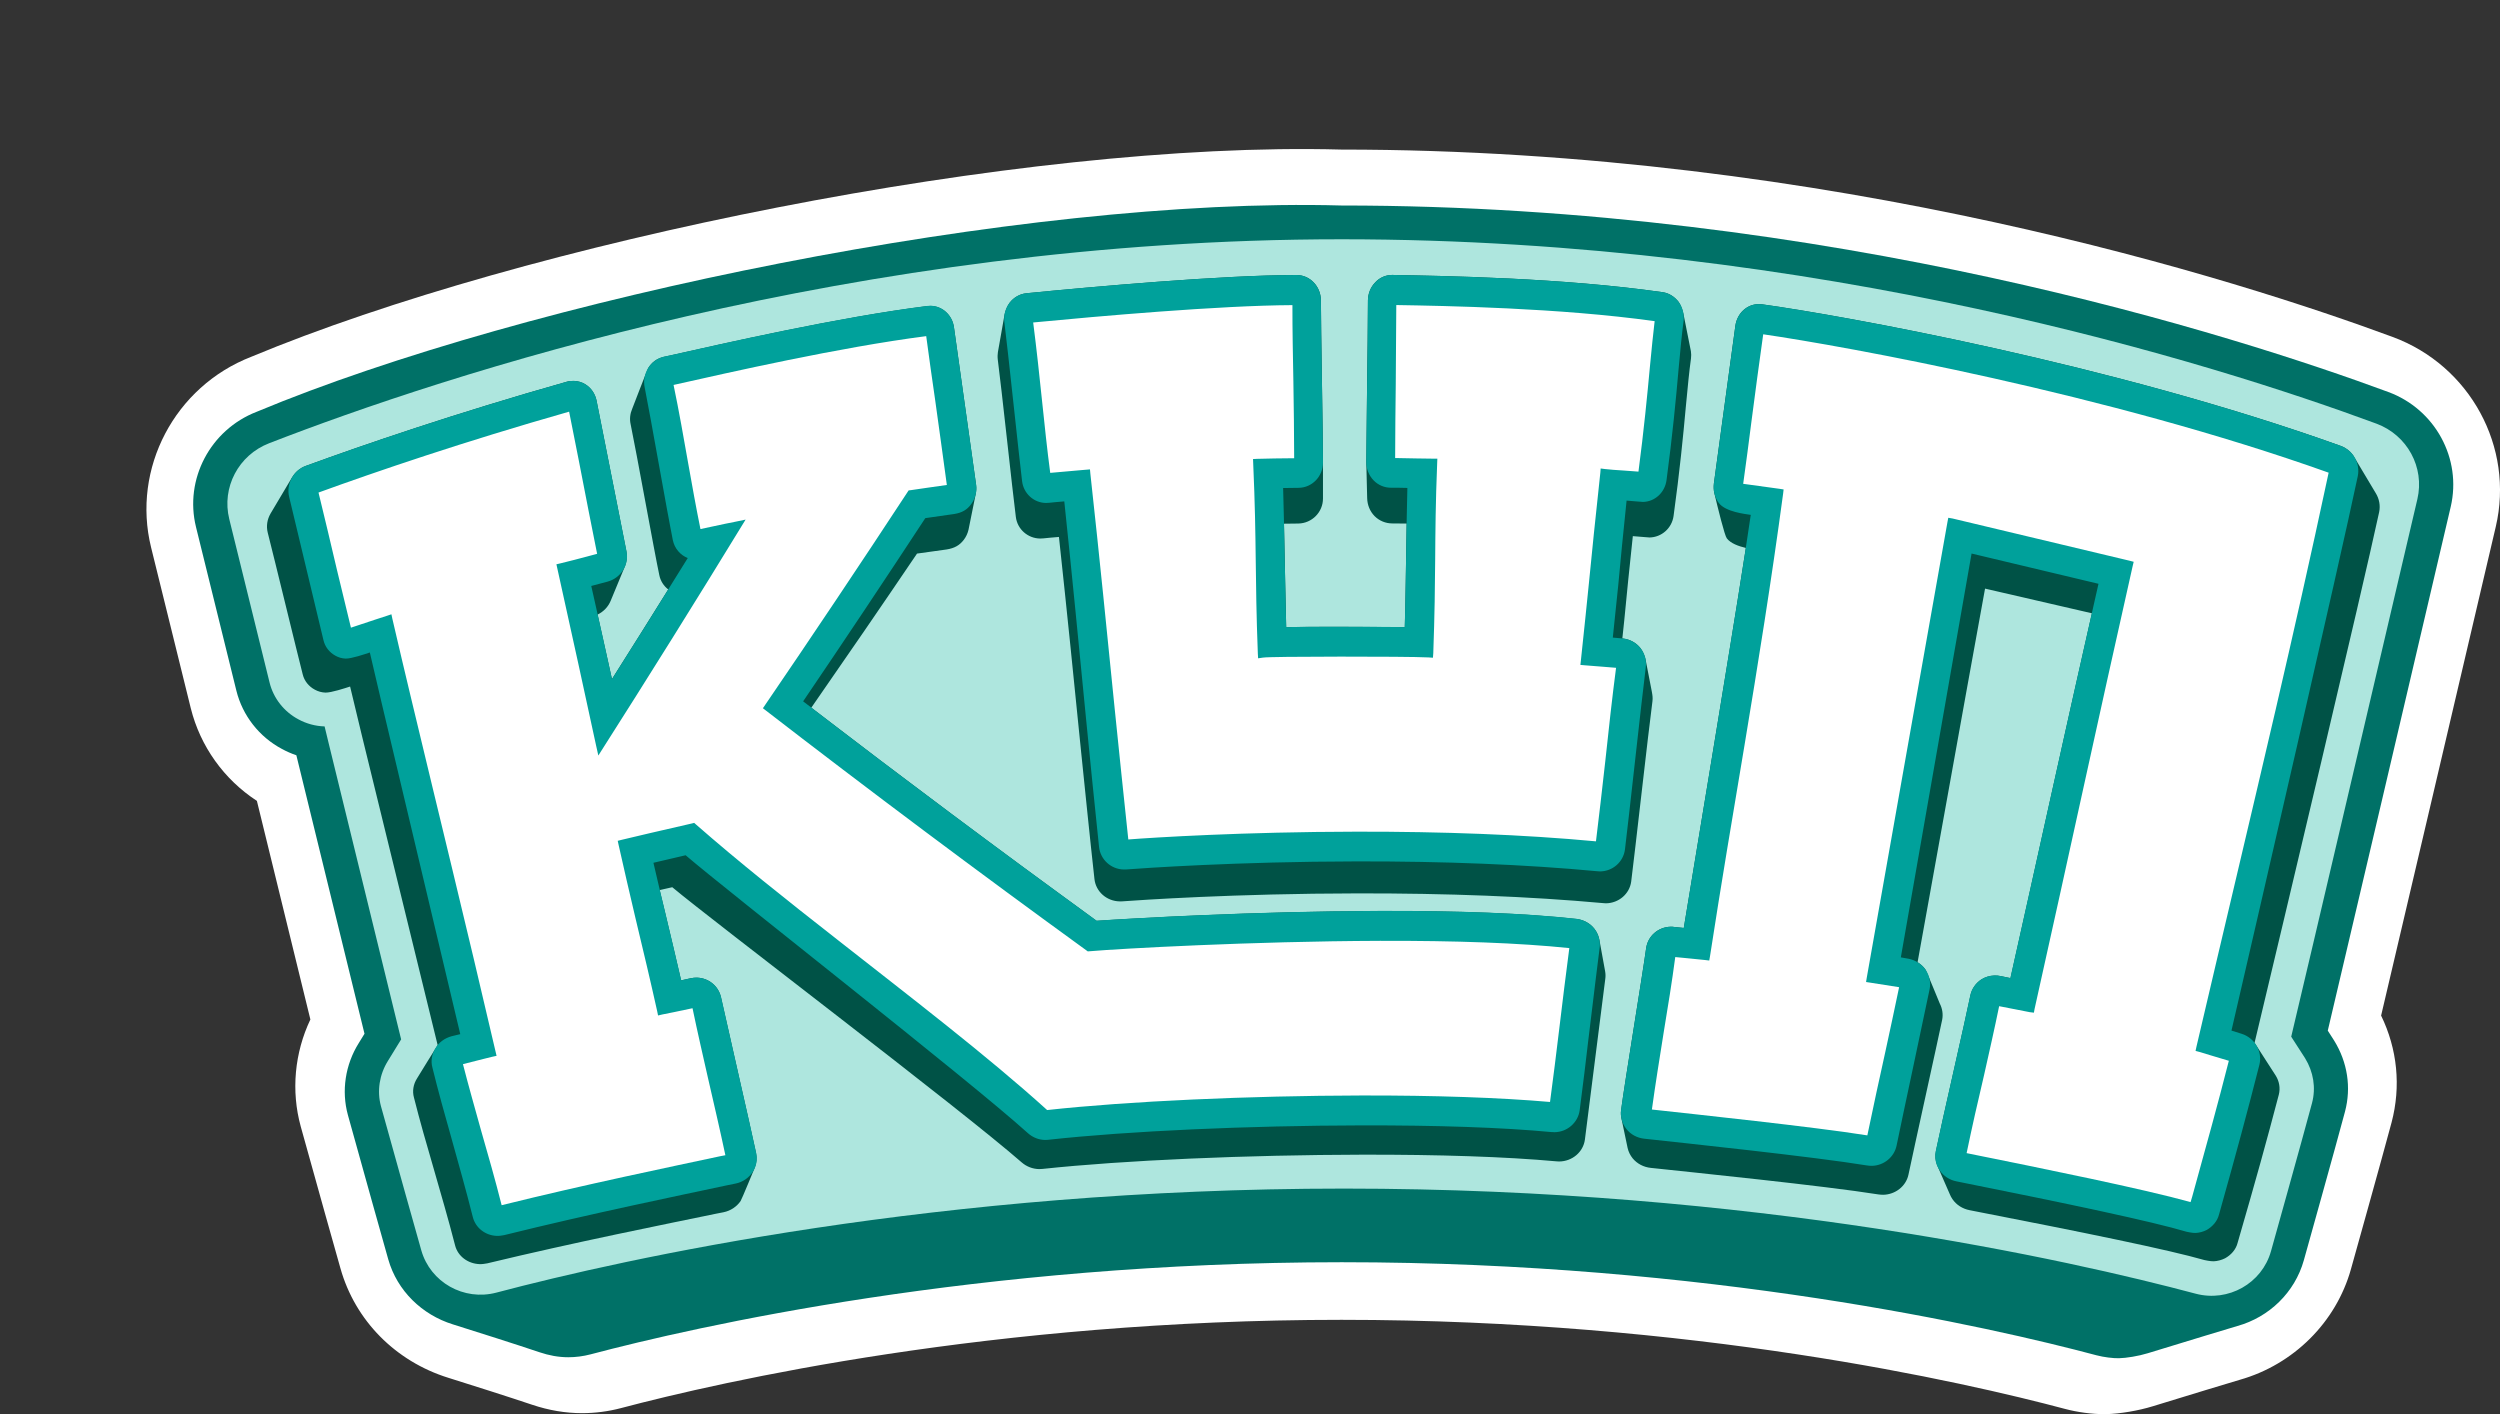
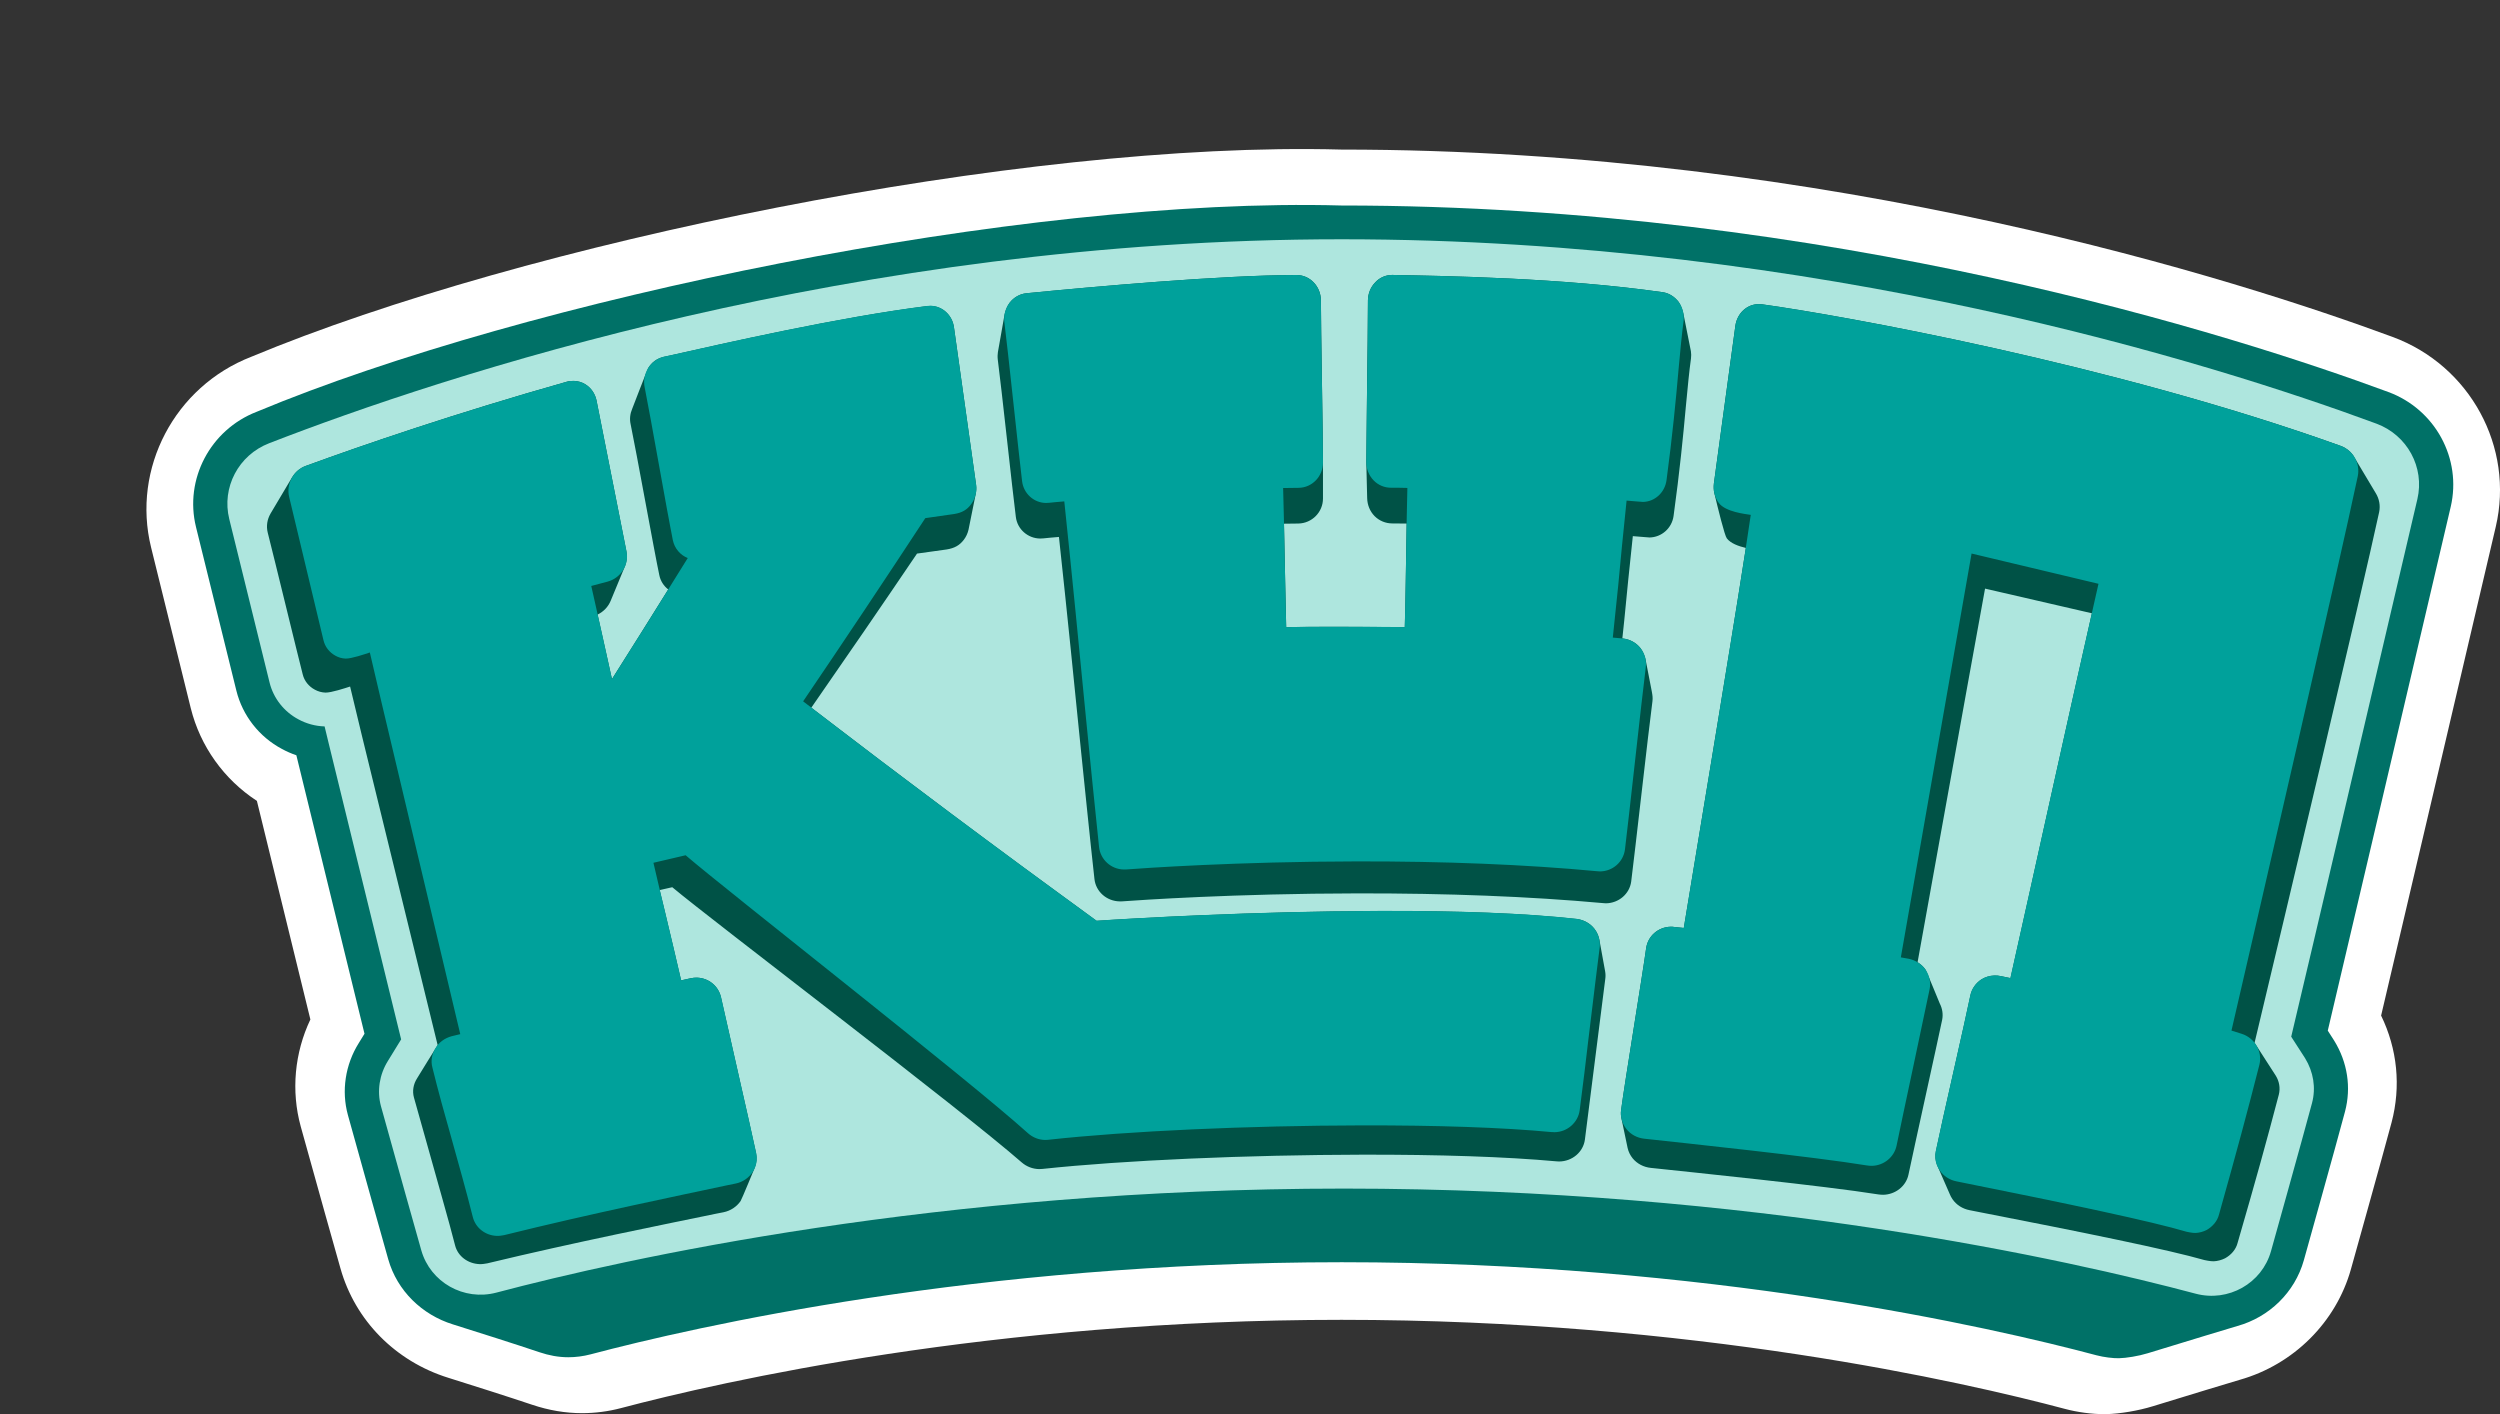
<svg xmlns="http://www.w3.org/2000/svg" width="99" height="56" viewBox="0 0 99 56" fill="none">
  <rect x="0" y="0" width="99" height="56" fill="#333333" stroke="none" />
  <g clip-path="url(#clip0_2466_4099)">
    <path d="M83.309 56C82.833 56 82.261 55.923 81.778 55.794C77.799 54.733 67.038 52.265 53.123 52.265C39.302 52.265 28.571 54.709 24.598 55.759C24.091 55.893 23.57 55.961 23.047 55.961C22.393 55.961 21.729 55.849 21.073 55.628C20.254 55.352 18.589 54.82 17.755 54.561C15.66 53.909 14.064 52.291 13.483 50.231C13.471 50.191 12.359 46.25 11.908 44.605C11.523 43.2 11.664 41.692 12.291 40.371C11.693 37.93 10.822 34.379 10.173 31.715C8.872 30.867 7.931 29.556 7.555 28.046C7.501 27.83 7.029 25.919 5.983 21.677C5.213 18.551 6.918 15.305 9.951 14.128C20.703 9.648 40.388 5.574 53.106 5.923C72.562 5.923 88.708 11.112 94.749 13.343C97.815 14.476 99.571 17.707 98.833 20.857C97.237 27.672 95.226 36.256 94.292 40.217C94.936 41.541 95.084 43.021 94.706 44.45C94.349 45.793 93.108 50.219 93.096 50.263C92.508 52.36 90.826 54.034 88.703 54.638C88.489 54.702 86.633 55.259 85.257 55.686C84.682 55.864 83.953 55.987 83.402 56C83.37 56 83.34 56 83.309 56Z" fill="white" />
    <path d="M94.579 15.524C88.568 13.303 72.493 8.138 53.12 8.138C40.503 7.784 20.825 11.858 10.161 16.308C8.327 17.02 7.295 18.982 7.762 20.872C8.685 24.614 9.31 27.15 9.36 27.349C9.605 28.34 10.268 29.182 11.166 29.659C11.349 29.759 11.54 29.842 11.736 29.909C12.494 33.014 13.761 38.189 14.434 40.936C14.367 41.047 14.29 41.17 14.207 41.306C13.671 42.163 13.515 43.201 13.777 44.155C14.233 45.819 15.363 49.826 15.374 49.867C15.729 51.121 16.718 52.066 17.93 52.444C18.792 52.713 20.515 53.262 21.371 53.551C21.73 53.672 22.11 53.747 22.504 53.747C22.8 53.747 23.096 53.708 23.384 53.633C27.533 52.535 38.738 49.984 53.135 49.984C67.631 49.984 78.867 52.562 83.024 53.67C83.314 53.747 83.687 53.791 83.91 53.786C84.199 53.78 84.684 53.702 85.049 53.589C86.56 53.122 88.603 52.509 88.603 52.509C89.854 52.16 90.873 51.186 91.232 49.906C91.284 49.72 92.508 45.351 92.862 44.02C93.115 43.067 92.963 42.068 92.434 41.21C92.426 41.197 92.424 41.194 92.18 40.813C93.022 37.263 95.556 26.441 97.048 20.071C97.495 18.162 96.433 16.209 94.579 15.524Z" fill="#007167" />
    <path d="M90.732 41.053C91.416 38.186 94.302 25.862 95.728 19.766C96.023 18.508 95.329 17.229 94.105 16.776C87.661 14.395 72.049 9.475 53.12 9.475C33.843 9.475 17.526 14.886 10.656 17.553C9.443 18.023 8.77 19.306 9.079 20.556C9.757 23.307 10.64 26.888 10.675 27.028C10.828 27.652 11.248 28.184 11.819 28.487C12.138 28.66 12.495 28.756 12.854 28.766C12.91 28.996 12.966 29.227 13.021 29.457C13.826 32.757 15.25 38.57 15.885 41.16C15.762 41.36 15.595 41.633 15.365 42.007C15.024 42.551 14.922 43.204 15.086 43.806C15.547 45.484 16.682 49.508 16.682 49.508C17.04 50.779 18.368 51.529 19.658 51.187C24.731 49.846 37.175 47.068 53.224 47.068C69.442 47.068 81.979 49.905 86.948 51.23C88.241 51.574 89.573 50.822 89.931 49.548C89.931 49.548 91.2 45.018 91.556 43.681C91.717 43.077 91.613 42.445 91.28 41.903C91.273 41.894 90.732 41.053 90.732 41.053Z" fill="#AEE6DE" />
-     <path d="M63.596 35.771C63.563 35.771 63.491 35.764 63.491 35.764C60.556 35.497 57.285 35.373 53.76 35.378C48.882 35.385 45.131 35.643 44.434 35.694C44.434 35.694 44.375 35.697 44.343 35.695C43.829 35.69 43.394 35.311 43.34 34.808C43.14 33.012 42.978 31.361 42.81 29.753C42.528 26.953 42.263 24.3 41.934 21.263C41.682 21.285 41.454 21.303 41.314 21.32C41.27 21.325 41.229 21.326 41.187 21.326C40.704 21.32 40.286 20.961 40.227 20.468C40.098 19.472 39.654 15.313 39.512 14.239C39.499 14.14 39.504 14.017 39.517 13.944C39.559 13.693 39.709 12.836 39.779 12.46C39.803 12.336 39.874 12.131 39.978 11.993C40.145 11.778 40.384 11.637 40.65 11.613C43.235 11.358 48.386 10.893 51.349 10.892C51.877 10.893 52.305 11.342 52.309 11.898C52.309 12.952 52.39 17.248 52.39 18.318C52.39 18.371 52.39 19.48 52.39 19.741C52.39 20.282 51.954 20.723 51.412 20.732C51.412 20.732 51.05 20.738 50.847 20.739C50.878 22.184 50.913 24.098 50.934 24.834C51.463 24.821 52.175 24.823 53.063 24.821C53.89 24.821 54.879 24.826 55.629 24.833C55.655 24.089 55.679 22.175 55.703 20.733C55.521 20.729 55.337 20.729 55.137 20.728C54.874 20.729 54.617 20.624 54.432 20.436C54.246 20.246 54.146 19.994 54.14 19.726C54.127 19.158 54.105 18.409 54.105 18.303C54.114 17.264 54.124 16.215 54.137 15.159C54.154 14.067 54.164 12.97 54.17 11.893C54.172 11.623 54.277 11.365 54.463 11.178C54.633 10.994 54.874 10.888 55.122 10.888C55.13 10.888 55.139 10.888 55.146 10.888C57.154 10.926 61.847 10.998 65.834 11.57C66.087 11.602 66.319 11.751 66.478 11.962C66.578 12.102 66.639 12.308 66.665 12.431C66.72 12.694 66.96 13.91 66.96 13.91C66.974 14.005 66.975 14.101 66.963 14.196C66.895 14.683 66.834 15.309 66.76 16.095C66.656 17.249 66.515 18.683 66.273 20.435C66.205 20.92 65.797 21.276 65.322 21.284C65.268 21.285 64.868 21.244 64.66 21.231C64.517 22.563 64.421 23.521 64.32 24.574C64.296 24.805 64.271 25.039 64.245 25.282C64.255 25.284 64.266 25.284 64.277 25.285C64.543 25.318 64.792 25.45 64.963 25.666C65.063 25.794 65.137 25.979 65.161 26.095C65.201 26.288 65.413 27.392 65.413 27.392C65.439 27.532 65.455 27.647 65.436 27.777C65.286 28.902 64.727 33.893 64.595 34.913C64.529 35.401 64.1 35.764 63.596 35.771ZM89.281 41.295C90.467 36.327 93.515 23.509 94.215 20.276C94.268 20.016 94.216 19.756 94.087 19.541L93.18 18.022C93.062 17.862 92.899 17.733 92.701 17.66C83.599 14.391 72.849 12.476 69.782 12.051C69.782 12.051 69.682 12.042 69.634 12.042C69.179 12.052 68.795 12.4 68.721 12.891C68.547 14.137 67.984 18.328 67.869 19.146C67.855 19.265 67.86 19.413 67.88 19.5C68.028 20.123 68.292 21.201 68.382 21.319C68.534 21.518 68.848 21.631 69.135 21.698C68.507 25.776 67.043 34.491 66.678 36.747C66.569 36.735 66.445 36.719 66.293 36.707C66.249 36.698 66.203 36.697 66.162 36.698C65.669 36.707 65.25 37.066 65.185 37.56C65.049 38.569 64.338 42.867 64.196 43.955C64.177 44.075 64.185 44.197 64.214 44.315L64.453 45.458C64.486 45.606 64.555 45.748 64.653 45.87C64.831 46.085 65.088 46.22 65.377 46.249C66.941 46.416 72.236 46.956 74.376 47.298C74.443 47.306 74.511 47.315 74.582 47.313C75.057 47.301 75.473 46.977 75.573 46.526C75.805 45.422 76.718 41.303 76.909 40.388C76.954 40.168 76.918 39.939 76.814 39.737C76.814 39.737 76.285 38.448 76.258 38.408C76.172 38.284 76.062 38.183 75.936 38.106C76.764 33.551 77.635 28.646 78.608 23.309C79.698 23.562 81.477 23.972 82.839 24.286C81.701 29.309 80.692 33.93 79.615 38.733C79.473 38.704 79.34 38.678 79.235 38.654C79.148 38.635 79.062 38.627 78.973 38.631C78.791 38.637 78.618 38.69 78.465 38.785C78.241 38.932 78.082 39.159 78.028 39.415C77.84 40.356 76.884 44.493 76.661 45.583C76.622 45.766 76.639 45.953 76.703 46.126L77.207 47.279C77.236 47.353 77.273 47.423 77.32 47.49C77.476 47.717 77.72 47.87 78 47.924C82.653 48.83 85.886 49.493 87.297 49.899C87.297 49.899 87.539 49.952 87.663 49.947C87.813 49.94 87.97 49.899 88.111 49.829C88.35 49.697 88.539 49.486 88.606 49.229C89.36 46.627 89.746 45.233 90.241 43.349C90.308 43.087 90.258 42.818 90.12 42.596L89.281 41.295ZM63.341 37.244C63.312 37.076 63.244 36.912 63.133 36.774C62.966 36.562 62.711 36.425 62.442 36.392C60.388 36.165 57.756 36.067 54.624 36.076C49.63 36.092 44.921 36.363 43.424 36.465C39.591 33.679 35.826 30.866 32.127 28.025C33.539 25.993 34.936 23.959 36.314 21.922C36.39 21.912 37.486 21.759 37.486 21.759C37.8 21.709 38 21.594 38.167 21.376C38.257 21.258 38.32 21.121 38.353 20.977L38.642 19.546C38.664 19.436 38.669 19.323 38.655 19.212C38.499 18.051 37.9 13.894 37.777 12.965C37.712 12.481 37.32 12.124 36.857 12.113C36.809 12.112 36.769 12.115 36.72 12.12C33.185 12.567 28.694 13.595 26.53 14.079C26.451 14.096 26.294 14.129 26.294 14.129C25.993 14.201 25.812 14.35 25.668 14.576C25.631 14.637 25.036 16.186 25.036 16.186C24.952 16.38 24.926 16.594 24.973 16.8C25.194 17.858 25.91 21.84 26.109 22.777C26.157 23.012 26.286 23.206 26.462 23.342C25.724 24.527 24.982 25.712 24.233 26.894C24.039 26.005 23.866 25.231 23.665 24.336C23.904 24.222 24.085 24.026 24.181 23.796L24.74 22.444C24.74 22.444 24.873 22.173 24.806 21.833C24.673 21.152 23.89 17.211 23.621 15.855C23.564 15.588 23.408 15.36 23.18 15.219C23.044 15.135 22.891 15.091 22.733 15.085C22.634 15.081 22.53 15.087 22.436 15.119C18.053 16.359 14.399 17.613 12.105 18.451C11.875 18.535 11.691 18.697 11.572 18.896H11.57L10.711 20.341V20.343C10.582 20.565 10.537 20.832 10.602 21.092C10.879 22.179 11.783 25.911 11.988 26.706C12.05 26.965 12.228 27.184 12.469 27.312C12.596 27.382 12.742 27.423 12.889 27.427C13.115 27.432 13.656 27.254 13.864 27.187C14.019 27.839 14.178 28.491 14.334 29.142C15.202 32.698 16.788 39.174 17.331 41.386C17.298 41.426 16.515 42.704 16.515 42.704C16.369 42.932 16.32 43.208 16.393 43.465C16.621 44.37 16.888 45.301 17.151 46.199C17.445 47.228 17.759 48.289 18.022 49.319C18.132 49.751 18.533 50.041 18.984 50.059C19.084 50.063 19.193 50.049 19.294 50.029C22.755 49.194 26.378 48.472 28.325 48.069C28.436 48.047 28.546 48.026 28.656 48.004C28.932 47.947 29.172 47.786 29.327 47.563C29.369 47.503 29.884 46.252 29.884 46.252C29.963 46.065 29.982 45.858 29.939 45.656C29.707 44.566 28.761 40.456 28.55 39.49C28.447 39.039 28.054 38.73 27.605 38.715C27.524 38.713 27.442 38.718 27.351 38.739C27.28 38.753 27.137 38.783 26.971 38.823C26.77 37.938 26.543 37.007 26.329 36.101C26.259 35.814 26.191 35.529 26.123 35.247C26.29 35.21 26.459 35.172 26.622 35.134C28.238 36.487 38.03 43.907 40.463 46.034C40.651 46.197 40.896 46.293 41.152 46.296C41.197 46.296 41.286 46.289 41.286 46.289C44.526 45.943 49.386 45.735 53.965 45.725C56.967 45.72 59.618 45.805 61.634 45.989C61.634 45.989 61.709 45.995 61.744 45.995C62.262 45.99 62.696 45.621 62.762 45.13C62.786 44.961 63.554 38.879 63.569 38.764C63.584 38.664 63.581 38.563 63.563 38.463C63.564 38.464 63.394 37.549 63.341 37.244Z" fill="#005246" />
+     <path d="M63.596 35.771C63.563 35.771 63.491 35.764 63.491 35.764C60.556 35.497 57.285 35.373 53.76 35.378C48.882 35.385 45.131 35.643 44.434 35.694C44.434 35.694 44.375 35.697 44.343 35.695C43.829 35.69 43.394 35.311 43.34 34.808C43.14 33.012 42.978 31.361 42.81 29.753C42.528 26.953 42.263 24.3 41.934 21.263C41.682 21.285 41.454 21.303 41.314 21.32C41.27 21.325 41.229 21.326 41.187 21.326C40.704 21.32 40.286 20.961 40.227 20.468C40.098 19.472 39.654 15.313 39.512 14.239C39.499 14.14 39.504 14.017 39.517 13.944C39.559 13.693 39.709 12.836 39.779 12.46C39.803 12.336 39.874 12.131 39.978 11.993C40.145 11.778 40.384 11.637 40.65 11.613C43.235 11.358 48.386 10.893 51.349 10.892C51.877 10.893 52.305 11.342 52.309 11.898C52.309 12.952 52.39 17.248 52.39 18.318C52.39 18.371 52.39 19.48 52.39 19.741C52.39 20.282 51.954 20.723 51.412 20.732C51.412 20.732 51.05 20.738 50.847 20.739C50.878 22.184 50.913 24.098 50.934 24.834C51.463 24.821 52.175 24.823 53.063 24.821C53.89 24.821 54.879 24.826 55.629 24.833C55.655 24.089 55.679 22.175 55.703 20.733C55.521 20.729 55.337 20.729 55.137 20.728C54.874 20.729 54.617 20.624 54.432 20.436C54.246 20.246 54.146 19.994 54.14 19.726C54.127 19.158 54.105 18.409 54.105 18.303C54.114 17.264 54.124 16.215 54.137 15.159C54.154 14.067 54.164 12.97 54.17 11.893C54.172 11.623 54.277 11.365 54.463 11.178C54.633 10.994 54.874 10.888 55.122 10.888C55.13 10.888 55.139 10.888 55.146 10.888C57.154 10.926 61.847 10.998 65.834 11.57C66.087 11.602 66.319 11.751 66.478 11.962C66.578 12.102 66.639 12.308 66.665 12.431C66.72 12.694 66.96 13.91 66.96 13.91C66.974 14.005 66.975 14.101 66.963 14.196C66.895 14.683 66.834 15.309 66.76 16.095C66.656 17.249 66.515 18.683 66.273 20.435C66.205 20.92 65.797 21.276 65.322 21.284C65.268 21.285 64.868 21.244 64.66 21.231C64.517 22.563 64.421 23.521 64.32 24.574C64.296 24.805 64.271 25.039 64.245 25.282C64.255 25.284 64.266 25.284 64.277 25.285C64.543 25.318 64.792 25.45 64.963 25.666C65.063 25.794 65.137 25.979 65.161 26.095C65.201 26.288 65.413 27.392 65.413 27.392C65.439 27.532 65.455 27.647 65.436 27.777C65.286 28.902 64.727 33.893 64.595 34.913C64.529 35.401 64.1 35.764 63.596 35.771ZM89.281 41.295C90.467 36.327 93.515 23.509 94.215 20.276C94.268 20.016 94.216 19.756 94.087 19.541L93.18 18.022C93.062 17.862 92.899 17.733 92.701 17.66C83.599 14.391 72.849 12.476 69.782 12.051C69.782 12.051 69.682 12.042 69.634 12.042C69.179 12.052 68.795 12.4 68.721 12.891C68.547 14.137 67.984 18.328 67.869 19.146C67.855 19.265 67.86 19.413 67.88 19.5C68.028 20.123 68.292 21.201 68.382 21.319C68.534 21.518 68.848 21.631 69.135 21.698C68.507 25.776 67.043 34.491 66.678 36.747C66.569 36.735 66.445 36.719 66.293 36.707C66.249 36.698 66.203 36.697 66.162 36.698C65.669 36.707 65.25 37.066 65.185 37.56C65.049 38.569 64.338 42.867 64.196 43.955C64.177 44.075 64.185 44.197 64.214 44.315L64.453 45.458C64.486 45.606 64.555 45.748 64.653 45.87C64.831 46.085 65.088 46.22 65.377 46.249C66.941 46.416 72.236 46.956 74.376 47.298C74.443 47.306 74.511 47.315 74.582 47.313C75.057 47.301 75.473 46.977 75.573 46.526C75.805 45.422 76.718 41.303 76.909 40.388C76.954 40.168 76.918 39.939 76.814 39.737C76.814 39.737 76.285 38.448 76.258 38.408C76.172 38.284 76.062 38.183 75.936 38.106C76.764 33.551 77.635 28.646 78.608 23.309C79.698 23.562 81.477 23.972 82.839 24.286C81.701 29.309 80.692 33.93 79.615 38.733C79.473 38.704 79.34 38.678 79.235 38.654C79.148 38.635 79.062 38.627 78.973 38.631C78.791 38.637 78.618 38.69 78.465 38.785C78.241 38.932 78.082 39.159 78.028 39.415C77.84 40.356 76.884 44.493 76.661 45.583C76.622 45.766 76.639 45.953 76.703 46.126L77.207 47.279C77.236 47.353 77.273 47.423 77.32 47.49C77.476 47.717 77.72 47.87 78 47.924C82.653 48.83 85.886 49.493 87.297 49.899C87.297 49.899 87.539 49.952 87.663 49.947C87.813 49.94 87.97 49.899 88.111 49.829C88.35 49.697 88.539 49.486 88.606 49.229C89.36 46.627 89.746 45.233 90.241 43.349C90.308 43.087 90.258 42.818 90.12 42.596L89.281 41.295ZM63.341 37.244C63.312 37.076 63.244 36.912 63.133 36.774C62.966 36.562 62.711 36.425 62.442 36.392C60.388 36.165 57.756 36.067 54.624 36.076C49.63 36.092 44.921 36.363 43.424 36.465C39.591 33.679 35.826 30.866 32.127 28.025C33.539 25.993 34.936 23.959 36.314 21.922C36.39 21.912 37.486 21.759 37.486 21.759C37.8 21.709 38 21.594 38.167 21.376C38.257 21.258 38.32 21.121 38.353 20.977L38.642 19.546C38.664 19.436 38.669 19.323 38.655 19.212C38.499 18.051 37.9 13.894 37.777 12.965C37.712 12.481 37.32 12.124 36.857 12.113C36.809 12.112 36.769 12.115 36.72 12.12C33.185 12.567 28.694 13.595 26.53 14.079C26.451 14.096 26.294 14.129 26.294 14.129C25.993 14.201 25.812 14.35 25.668 14.576C25.631 14.637 25.036 16.186 25.036 16.186C24.952 16.38 24.926 16.594 24.973 16.8C25.194 17.858 25.91 21.84 26.109 22.777C26.157 23.012 26.286 23.206 26.462 23.342C25.724 24.527 24.982 25.712 24.233 26.894C24.039 26.005 23.866 25.231 23.665 24.336C23.904 24.222 24.085 24.026 24.181 23.796L24.74 22.444C24.74 22.444 24.873 22.173 24.806 21.833C24.673 21.152 23.89 17.211 23.621 15.855C23.564 15.588 23.408 15.36 23.18 15.219C23.044 15.135 22.891 15.091 22.733 15.085C22.634 15.081 22.53 15.087 22.436 15.119C18.053 16.359 14.399 17.613 12.105 18.451C11.875 18.535 11.691 18.697 11.572 18.896H11.57L10.711 20.341V20.343C10.582 20.565 10.537 20.832 10.602 21.092C10.879 22.179 11.783 25.911 11.988 26.706C12.05 26.965 12.228 27.184 12.469 27.312C12.596 27.382 12.742 27.423 12.889 27.427C13.115 27.432 13.656 27.254 13.864 27.187C14.019 27.839 14.178 28.491 14.334 29.142C15.202 32.698 16.788 39.174 17.331 41.386C17.298 41.426 16.515 42.704 16.515 42.704C16.369 42.932 16.32 43.208 16.393 43.465C17.445 47.228 17.759 48.289 18.022 49.319C18.132 49.751 18.533 50.041 18.984 50.059C19.084 50.063 19.193 50.049 19.294 50.029C22.755 49.194 26.378 48.472 28.325 48.069C28.436 48.047 28.546 48.026 28.656 48.004C28.932 47.947 29.172 47.786 29.327 47.563C29.369 47.503 29.884 46.252 29.884 46.252C29.963 46.065 29.982 45.858 29.939 45.656C29.707 44.566 28.761 40.456 28.55 39.49C28.447 39.039 28.054 38.73 27.605 38.715C27.524 38.713 27.442 38.718 27.351 38.739C27.28 38.753 27.137 38.783 26.971 38.823C26.77 37.938 26.543 37.007 26.329 36.101C26.259 35.814 26.191 35.529 26.123 35.247C26.29 35.21 26.459 35.172 26.622 35.134C28.238 36.487 38.03 43.907 40.463 46.034C40.651 46.197 40.896 46.293 41.152 46.296C41.197 46.296 41.286 46.289 41.286 46.289C44.526 45.943 49.386 45.735 53.965 45.725C56.967 45.72 59.618 45.805 61.634 45.989C61.634 45.989 61.709 45.995 61.744 45.995C62.262 45.99 62.696 45.621 62.762 45.13C62.786 44.961 63.554 38.879 63.569 38.764C63.584 38.664 63.581 38.563 63.563 38.463C63.564 38.464 63.394 37.549 63.341 37.244Z" fill="#005246" />
    <path d="M92.702 17.66C83.6 14.391 72.85 12.476 69.783 12.051C69.783 12.051 69.683 12.042 69.635 12.042C69.18 12.052 68.796 12.4 68.722 12.891C68.548 14.137 67.985 18.328 67.87 19.146C67.836 19.42 67.901 19.696 68.059 19.911C68.329 20.276 69.117 20.354 69.33 20.389C68.897 23.452 67.089 34.205 66.677 36.747C66.569 36.735 66.444 36.719 66.292 36.707C66.248 36.698 66.203 36.697 66.161 36.698C65.668 36.707 65.249 37.066 65.185 37.56C65.049 38.569 64.338 42.867 64.195 43.955C64.155 44.22 64.237 44.497 64.405 44.709C64.579 44.927 64.831 45.063 65.115 45.093C66.648 45.26 71.835 45.807 73.932 46.152C73.998 46.159 74.064 46.17 74.134 46.167C74.6 46.154 75.007 45.826 75.104 45.37C75.331 44.255 76.226 40.095 76.413 39.171C76.465 38.909 76.409 38.632 76.257 38.407C76.102 38.179 75.864 38.028 75.593 37.969C75.526 37.961 75.41 37.939 75.273 37.912C76.138 33.019 77.05 27.722 78.074 21.92C79.401 22.239 81.77 22.8 83.1 23.118C81.853 28.6 80.771 33.56 79.61 38.732C79.469 38.703 79.335 38.677 79.23 38.653C79.143 38.633 79.058 38.626 78.968 38.63C78.787 38.636 78.614 38.688 78.461 38.783C78.237 38.931 78.077 39.157 78.024 39.413C77.836 40.355 76.88 44.492 76.657 45.582C76.6 45.846 76.658 46.121 76.811 46.344C76.964 46.573 77.203 46.728 77.478 46.782C82.038 47.696 85.203 48.366 86.587 48.777C86.587 48.777 86.824 48.831 86.946 48.825C87.094 48.818 87.247 48.777 87.386 48.706C87.619 48.572 87.806 48.358 87.871 48.101C88.61 45.473 88.987 44.065 89.473 42.162C89.601 41.645 89.29 41.102 88.771 40.939C88.657 40.906 88.511 40.857 88.366 40.811C89.374 36.459 92.645 22.293 93.368 18.857C93.471 18.35 93.187 17.84 92.702 17.66ZM63.134 36.773C63.305 36.99 63.382 37.266 63.346 37.532C63.2 38.646 63.063 39.821 62.925 40.952C62.807 41.96 62.689 42.966 62.556 43.962C62.491 44.459 62.063 44.824 61.556 44.83C61.522 44.83 61.484 44.831 61.451 44.831C59.477 44.645 56.879 44.56 53.937 44.565C49.451 44.575 44.691 44.785 41.515 45.135C41.515 45.135 41.428 45.144 41.384 45.142C41.134 45.139 40.894 45.041 40.71 44.877C38.327 42.728 28.735 35.234 27.151 33.868C26.724 33.968 26.268 34.071 25.876 34.166C26.021 34.795 26.174 35.444 26.335 36.104C26.548 37.008 26.776 37.941 26.977 38.826C27.143 38.785 27.286 38.755 27.357 38.741C27.448 38.721 27.53 38.715 27.611 38.718C28.06 38.732 28.453 39.043 28.556 39.493C28.767 40.46 29.712 44.569 29.945 45.659C30.002 45.922 29.954 46.195 29.799 46.421C29.648 46.647 29.413 46.809 29.142 46.866C29.034 46.888 28.925 46.91 28.818 46.932C26.911 47.339 23.36 48.068 19.969 48.91C19.869 48.931 19.763 48.945 19.666 48.941C19.224 48.923 18.832 48.629 18.723 48.193C18.465 47.153 18.156 46.081 17.869 45.042C17.611 44.136 17.349 43.196 17.125 42.281C17.054 42.022 17.102 41.743 17.244 41.513C17.383 41.277 17.617 41.112 17.881 41.039C18.007 41.009 18.227 40.954 18.227 40.954C18.227 40.954 16.145 32.192 15.108 27.813C14.954 27.155 14.799 26.497 14.646 25.838C14.443 25.906 13.912 26.086 13.692 26.08C13.546 26.077 13.405 26.036 13.281 25.965C13.045 25.836 12.871 25.616 12.81 25.353C12.61 24.55 11.723 20.782 11.452 19.683C11.329 19.172 11.613 18.634 12.108 18.452C14.403 17.614 18.055 16.36 22.439 15.121C22.535 15.09 22.637 15.082 22.736 15.086C22.895 15.092 23.047 15.136 23.183 15.221C23.412 15.361 23.567 15.589 23.624 15.856C23.894 17.212 24.671 21.154 24.81 21.835C24.919 22.36 24.589 22.887 24.065 23.031C24.065 23.031 23.518 23.179 23.414 23.204C23.737 24.638 23.965 25.654 24.236 26.894C25.247 25.298 26.247 23.699 27.238 22.1C26.945 21.985 26.711 21.724 26.644 21.384C26.449 20.437 25.748 16.414 25.531 15.346C25.473 15.081 25.527 14.806 25.67 14.574C25.814 14.347 26.037 14.184 26.296 14.127C26.375 14.11 26.453 14.094 26.532 14.077C28.696 13.593 33.189 12.564 36.722 12.117C36.771 12.112 36.811 12.11 36.859 12.111C37.322 12.121 37.714 12.478 37.779 12.963C37.902 13.891 38.501 18.047 38.657 19.209C38.692 19.477 38.615 19.755 38.457 19.967C38.294 20.188 38.098 20.304 37.79 20.354C37.79 20.354 36.718 20.508 36.642 20.518C35.054 22.941 33.44 25.361 31.803 27.774C35.606 30.699 39.48 33.596 43.426 36.462C44.923 36.361 49.632 36.09 54.626 36.073C57.758 36.064 60.39 36.163 62.444 36.389C62.711 36.425 62.967 36.562 63.134 36.773ZM64.348 33.642C64.479 32.612 65.025 27.571 65.172 26.435C65.209 26.161 65.135 25.887 64.963 25.666C64.79 25.45 64.543 25.317 64.277 25.285C64.132 25.276 64.004 25.263 63.867 25.249C63.949 24.473 64.013 23.824 64.08 23.2C64.178 22.137 64.273 21.17 64.413 19.824C64.617 19.837 65.01 19.878 65.061 19.876C65.527 19.869 65.927 19.509 65.994 19.018C66.23 17.248 66.369 15.801 66.47 14.635C66.543 13.841 66.602 13.21 66.67 12.718C66.702 12.454 66.635 12.179 66.479 11.962C66.321 11.751 66.087 11.602 65.835 11.57C61.847 10.998 57.155 10.926 55.147 10.888C55.139 10.888 55.13 10.888 55.122 10.888C54.875 10.889 54.633 10.995 54.464 11.178C54.279 11.365 54.173 11.622 54.17 11.893C54.165 12.97 54.156 14.067 54.138 15.159C54.125 16.215 54.113 17.264 54.105 18.303C54.107 18.574 54.209 18.829 54.391 19.019C54.572 19.21 54.824 19.315 55.082 19.314C55.313 19.315 55.523 19.314 55.732 19.322C55.698 20.43 55.665 23.787 55.628 24.832C54.879 24.825 53.89 24.819 53.063 24.82C52.174 24.821 51.464 24.82 50.933 24.833C50.903 23.801 50.847 20.44 50.812 19.326C50.985 19.326 51.432 19.318 51.432 19.318C51.963 19.309 52.391 18.863 52.39 18.316C52.39 17.247 52.308 12.951 52.308 11.897C52.304 11.341 51.876 10.892 51.348 10.89C48.386 10.892 43.234 11.357 40.649 11.611C40.382 11.637 40.143 11.777 39.977 11.992C39.814 12.21 39.739 12.48 39.773 12.76C39.912 13.844 40.349 18.045 40.474 19.05C40.532 19.548 40.942 19.91 41.414 19.917C41.457 19.917 41.496 19.916 41.539 19.911C41.676 19.894 41.901 19.876 42.146 19.855C42.469 22.922 42.727 25.6 43.004 28.429C43.168 30.055 43.327 31.722 43.522 33.536C43.575 34.044 44.002 34.426 44.505 34.432C44.535 34.432 44.593 34.431 44.593 34.431C45.276 34.379 48.95 34.12 53.729 34.111C57.183 34.106 60.387 34.231 63.264 34.502C63.264 34.502 63.334 34.509 63.366 34.508C63.864 34.502 64.283 34.134 64.348 33.642ZM63.134 36.773C63.305 36.99 63.382 37.266 63.346 37.532C63.2 38.646 62.688 42.966 62.554 43.96C62.489 44.457 62.064 44.83 61.557 44.835C61.523 44.835 61.449 44.829 61.449 44.829C59.475 44.643 56.877 44.557 53.936 44.562C49.449 44.572 44.689 44.782 41.514 45.132C41.514 45.132 41.427 45.141 41.383 45.14C41.133 45.136 40.893 45.039 40.709 44.875C38.326 42.726 28.733 35.232 27.15 33.865C26.723 33.965 26.266 34.069 25.875 34.163C26.02 34.792 26.173 35.442 26.334 36.101C26.547 37.006 26.775 37.938 26.976 38.823C27.142 38.782 27.285 38.753 27.356 38.739C27.447 38.718 27.528 38.713 27.61 38.715C28.059 38.73 28.452 39.041 28.554 39.49C28.766 40.457 29.711 44.566 29.943 45.656C30 45.92 29.953 46.193 29.798 46.418C29.646 46.645 29.412 46.806 29.141 46.864C29.033 46.886 28.924 46.907 28.816 46.929C26.91 47.336 23.358 48.065 19.968 48.908C19.868 48.928 19.762 48.943 19.665 48.939C19.222 48.921 18.831 48.626 18.722 48.191C18.463 47.151 18.155 46.079 17.868 45.04C17.61 44.133 17.348 43.193 17.124 42.279C17.052 42.02 17.1 41.741 17.243 41.51C17.382 41.274 17.615 41.109 17.88 41.036C18.006 41.007 18.226 40.952 18.226 40.952C18.226 40.952 16.143 32.19 15.107 27.811C14.953 27.152 14.798 26.494 14.645 25.836C14.441 25.904 13.911 26.083 13.691 26.078C13.545 26.074 13.404 26.033 13.279 25.963C13.043 25.833 12.87 25.613 12.809 25.35C12.609 24.547 11.722 20.779 11.451 19.68C11.327 19.169 11.611 18.631 12.107 18.45C14.401 17.612 18.054 16.358 22.438 15.118C22.534 15.087 22.636 15.08 22.735 15.084C22.894 15.09 23.046 15.133 23.182 15.218C23.41 15.359 23.566 15.587 23.623 15.853C23.893 17.21 24.67 21.152 24.808 21.832C24.918 22.357 24.588 22.885 24.064 23.028C24.064 23.028 23.517 23.177 23.413 23.201C23.736 24.636 23.964 25.651 24.235 26.891C25.246 25.295 26.246 23.697 27.236 22.097C26.943 21.982 26.71 21.722 26.642 21.381C26.448 20.435 25.746 16.412 25.53 15.344C25.471 15.078 25.526 14.803 25.669 14.571C25.812 14.345 26.035 14.182 26.295 14.124C26.374 14.108 26.452 14.091 26.531 14.074C28.694 13.59 33.187 12.562 36.72 12.115C36.77 12.11 36.81 12.107 36.858 12.108C37.321 12.118 37.713 12.476 37.777 12.96C37.901 13.889 38.5 18.045 38.656 19.206C38.691 19.474 38.614 19.752 38.456 19.965C38.292 20.185 38.096 20.302 37.789 20.352C37.789 20.352 36.716 20.505 36.641 20.515C35.052 22.939 33.439 25.358 31.802 27.771C35.605 30.696 39.479 33.593 43.425 36.46C44.921 36.359 49.631 36.087 54.624 36.071C57.757 36.062 60.388 36.16 62.443 36.387C62.711 36.425 62.967 36.562 63.134 36.773Z" fill="#00A19B" />
-     <path d="M18.333 42.14C18.552 42.995 18.8 43.865 19.037 44.718C19.319 45.702 19.613 46.722 19.865 47.726C23.189 46.901 26.656 46.186 28.53 45.784C28.595 45.771 28.66 45.758 28.725 45.747C28.516 44.762 28.277 43.736 28.028 42.654C27.832 41.785 27.624 40.888 27.424 39.926C27.032 40.013 26.271 40.166 26.229 40.173C26.172 40.186 26.116 40.199 26.059 40.213C26.048 40.159 26.036 40.104 26.026 40.05C25.771 38.897 25.465 37.609 25.166 36.364C24.935 35.384 24.701 34.373 24.498 33.464C24.486 33.408 24.474 33.351 24.462 33.296C24.516 33.282 24.57 33.27 24.626 33.255C24.91 33.18 26.398 32.84 27.408 32.607C27.436 32.6 27.463 32.593 27.49 32.586C27.512 32.605 27.533 32.625 27.555 32.644C29.212 34.097 31.109 35.607 33.137 37.193C36.027 39.465 39.067 41.785 41.467 43.958C44.686 43.605 49.442 43.392 53.923 43.381C56.825 43.376 59.397 43.465 61.381 43.638C61.51 42.681 61.631 41.694 61.747 40.736C61.875 39.681 62.006 38.591 62.145 37.545C60.161 37.339 57.634 37.249 54.646 37.257C49.569 37.275 44.363 37.565 43.142 37.67C43.12 37.672 43.098 37.674 43.076 37.675C38.702 34.502 34.413 31.292 30.211 28.046C32.168 25.179 34.092 22.303 35.982 19.42C36.009 19.418 36.036 19.414 36.063 19.411C36.259 19.383 36.504 19.343 36.755 19.31C37.009 19.276 37.27 19.236 37.495 19.205C37.346 18.087 37.185 16.955 37.035 15.861C36.914 15.028 36.792 14.166 36.678 13.311C33.223 13.757 28.865 14.753 26.743 15.228C26.72 15.233 26.696 15.239 26.673 15.244C26.892 16.288 27.075 17.352 27.257 18.375C27.407 19.217 27.563 20.091 27.738 20.951C28.458 20.791 29.144 20.655 29.149 20.655C29.275 20.628 29.401 20.602 29.526 20.576C27.619 23.697 25.674 26.812 23.694 29.919C23.664 29.783 23.634 29.647 23.603 29.512C23.04 26.884 22.775 25.719 22.264 23.391C22.187 23.042 22.11 22.694 22.034 22.346C22.091 22.333 22.148 22.32 22.205 22.306C22.42 22.26 23.044 22.091 23.458 21.982C23.526 21.963 23.589 21.945 23.646 21.931C23.526 21.344 23.415 20.773 23.302 20.198C23.044 18.876 22.804 17.621 22.537 16.302C18.355 17.493 14.864 18.686 12.613 19.505C12.869 20.537 13.106 21.571 13.344 22.57C13.525 23.329 13.708 24.087 13.897 24.856C14.504 24.65 15.325 24.385 15.325 24.385C15.384 24.365 15.442 24.345 15.5 24.326C15.512 24.385 15.525 24.442 15.537 24.501C15.779 25.553 16.024 26.576 16.262 27.576C17.376 32.24 18.464 36.641 19.624 41.641C19.637 41.697 19.651 41.755 19.664 41.811C19.605 41.824 19.547 41.837 19.489 41.849C19.485 41.853 18.995 41.967 18.333 42.14ZM53.712 32.934C57.142 32.929 60.328 33.049 63.2 33.317C63.322 32.347 63.446 31.227 63.569 30.147C63.704 28.876 63.849 27.569 63.996 26.445C63.79 26.426 63.594 26.413 63.404 26.397C63.198 26.38 62.992 26.367 62.761 26.346C62.702 26.34 62.643 26.337 62.584 26.331C62.59 26.274 62.596 26.216 62.603 26.157C62.738 24.898 62.833 23.959 62.921 23.092C63.053 21.763 63.166 20.616 63.373 18.722C63.377 18.666 63.382 18.608 63.386 18.552C63.443 18.56 63.499 18.566 63.556 18.574C63.736 18.594 64.028 18.619 64.31 18.634C64.52 18.652 64.726 18.663 64.883 18.676C65.1 17.021 65.233 15.642 65.336 14.529C65.407 13.799 65.464 13.206 65.524 12.718C61.742 12.189 57.192 12.112 55.293 12.08C55.29 13.115 55.28 14.181 55.272 15.209C55.261 16.176 55.249 17.166 55.248 18.138C55.548 18.14 55.816 18.145 56.093 18.154C56.303 18.157 56.516 18.16 56.747 18.163C56.804 18.163 56.862 18.163 56.919 18.164C56.917 18.224 56.914 18.284 56.912 18.343C56.847 19.956 56.842 21.033 56.833 22.174C56.825 23.227 56.813 24.319 56.758 25.869C56.753 25.928 56.748 25.987 56.744 26.046C56.687 26.042 56.63 26.038 56.573 26.034C56.117 26.01 54.494 26.001 53.083 26.002C51.425 26.004 50.157 26.015 50.009 26.042C49.947 26.051 49.884 26.06 49.821 26.069C49.817 26.005 49.814 25.941 49.81 25.877C49.751 24.338 49.74 23.247 49.727 22.192C49.713 21.046 49.698 19.962 49.627 18.351C49.625 18.293 49.622 18.236 49.62 18.178C49.677 18.175 49.734 18.173 49.79 18.17C50.059 18.16 50.856 18.147 51.249 18.146C51.248 17.143 51.233 16.115 51.218 15.117C51.2 14.119 51.178 13.088 51.18 12.083C48.294 12.097 43.482 12.523 40.914 12.77C41.049 13.823 41.163 14.889 41.27 15.92C41.367 16.841 41.465 17.791 41.589 18.726C41.943 18.693 42.513 18.644 42.843 18.615C42.949 18.606 43.057 18.597 43.163 18.588C43.168 18.643 43.172 18.699 43.178 18.754C43.554 22.175 43.84 25.078 44.15 28.149C44.318 29.773 44.486 31.431 44.681 33.243C45.686 33.164 49.246 32.942 53.712 32.934ZM77.878 45.664C80.952 46.284 84.884 47.083 86.747 47.603C86.769 47.53 86.79 47.458 86.812 47.385C87.428 45.151 87.81 43.786 88.262 42.007C87.799 41.866 87.114 41.666 87.11 41.66C87.054 41.646 87 41.63 86.944 41.616C86.956 41.561 86.967 41.508 86.979 41.452C88.089 36.699 89.092 32.514 90.12 28.084C90.803 25.133 91.496 22.082 92.214 18.718C83.416 15.578 73.05 13.709 69.823 13.238C69.661 14.382 69.506 15.554 69.358 16.686C69.254 17.513 69.144 18.339 69.03 19.159C69.615 19.238 70.451 19.352 70.463 19.356C70.519 19.365 70.576 19.373 70.631 19.382C70.625 19.439 70.618 19.496 70.611 19.553C70.149 22.997 69.612 26.319 69.078 29.538C68.628 32.224 68.157 35.01 67.715 37.874C67.705 37.928 67.696 37.981 67.686 38.037C67.63 38.03 67.576 38.024 67.52 38.017C67.207 37.985 67.009 37.964 66.799 37.944C66.663 37.932 66.525 37.915 66.34 37.9C66.213 38.867 66.049 39.873 65.888 40.845C65.726 41.869 65.554 42.924 65.415 43.937C67.102 44.123 71.796 44.619 73.947 44.961C74.172 43.864 74.423 42.727 74.664 41.63C74.843 40.795 75.032 39.936 75.205 39.093C74.81 39.031 74.083 38.916 74.074 38.915C74.014 38.906 73.956 38.897 73.896 38.888C73.905 38.829 73.915 38.769 73.925 38.71C74.897 33.241 75.941 27.282 77.12 20.67C77.131 20.615 77.141 20.559 77.152 20.504C77.209 20.514 77.266 20.523 77.323 20.533C77.629 20.609 84.049 22.136 84.333 22.205C84.386 22.219 84.441 22.233 84.494 22.247C84.481 22.303 84.467 22.358 84.454 22.415C83.079 28.517 81.94 33.814 80.57 39.95C80.561 40.001 80.551 40.051 80.542 40.102C80.487 40.096 80.434 40.088 80.38 40.082C80.21 40.051 79.591 39.93 79.166 39.845C78.984 40.738 78.772 41.665 78.57 42.569C78.328 43.591 78.089 44.645 77.878 45.664Z" fill="white" />
  </g>
  <defs>
    <clipPath id="clip0_2466_4099">
      <rect width="99" height="56" fill="white" />
    </clipPath>
  </defs>
</svg>